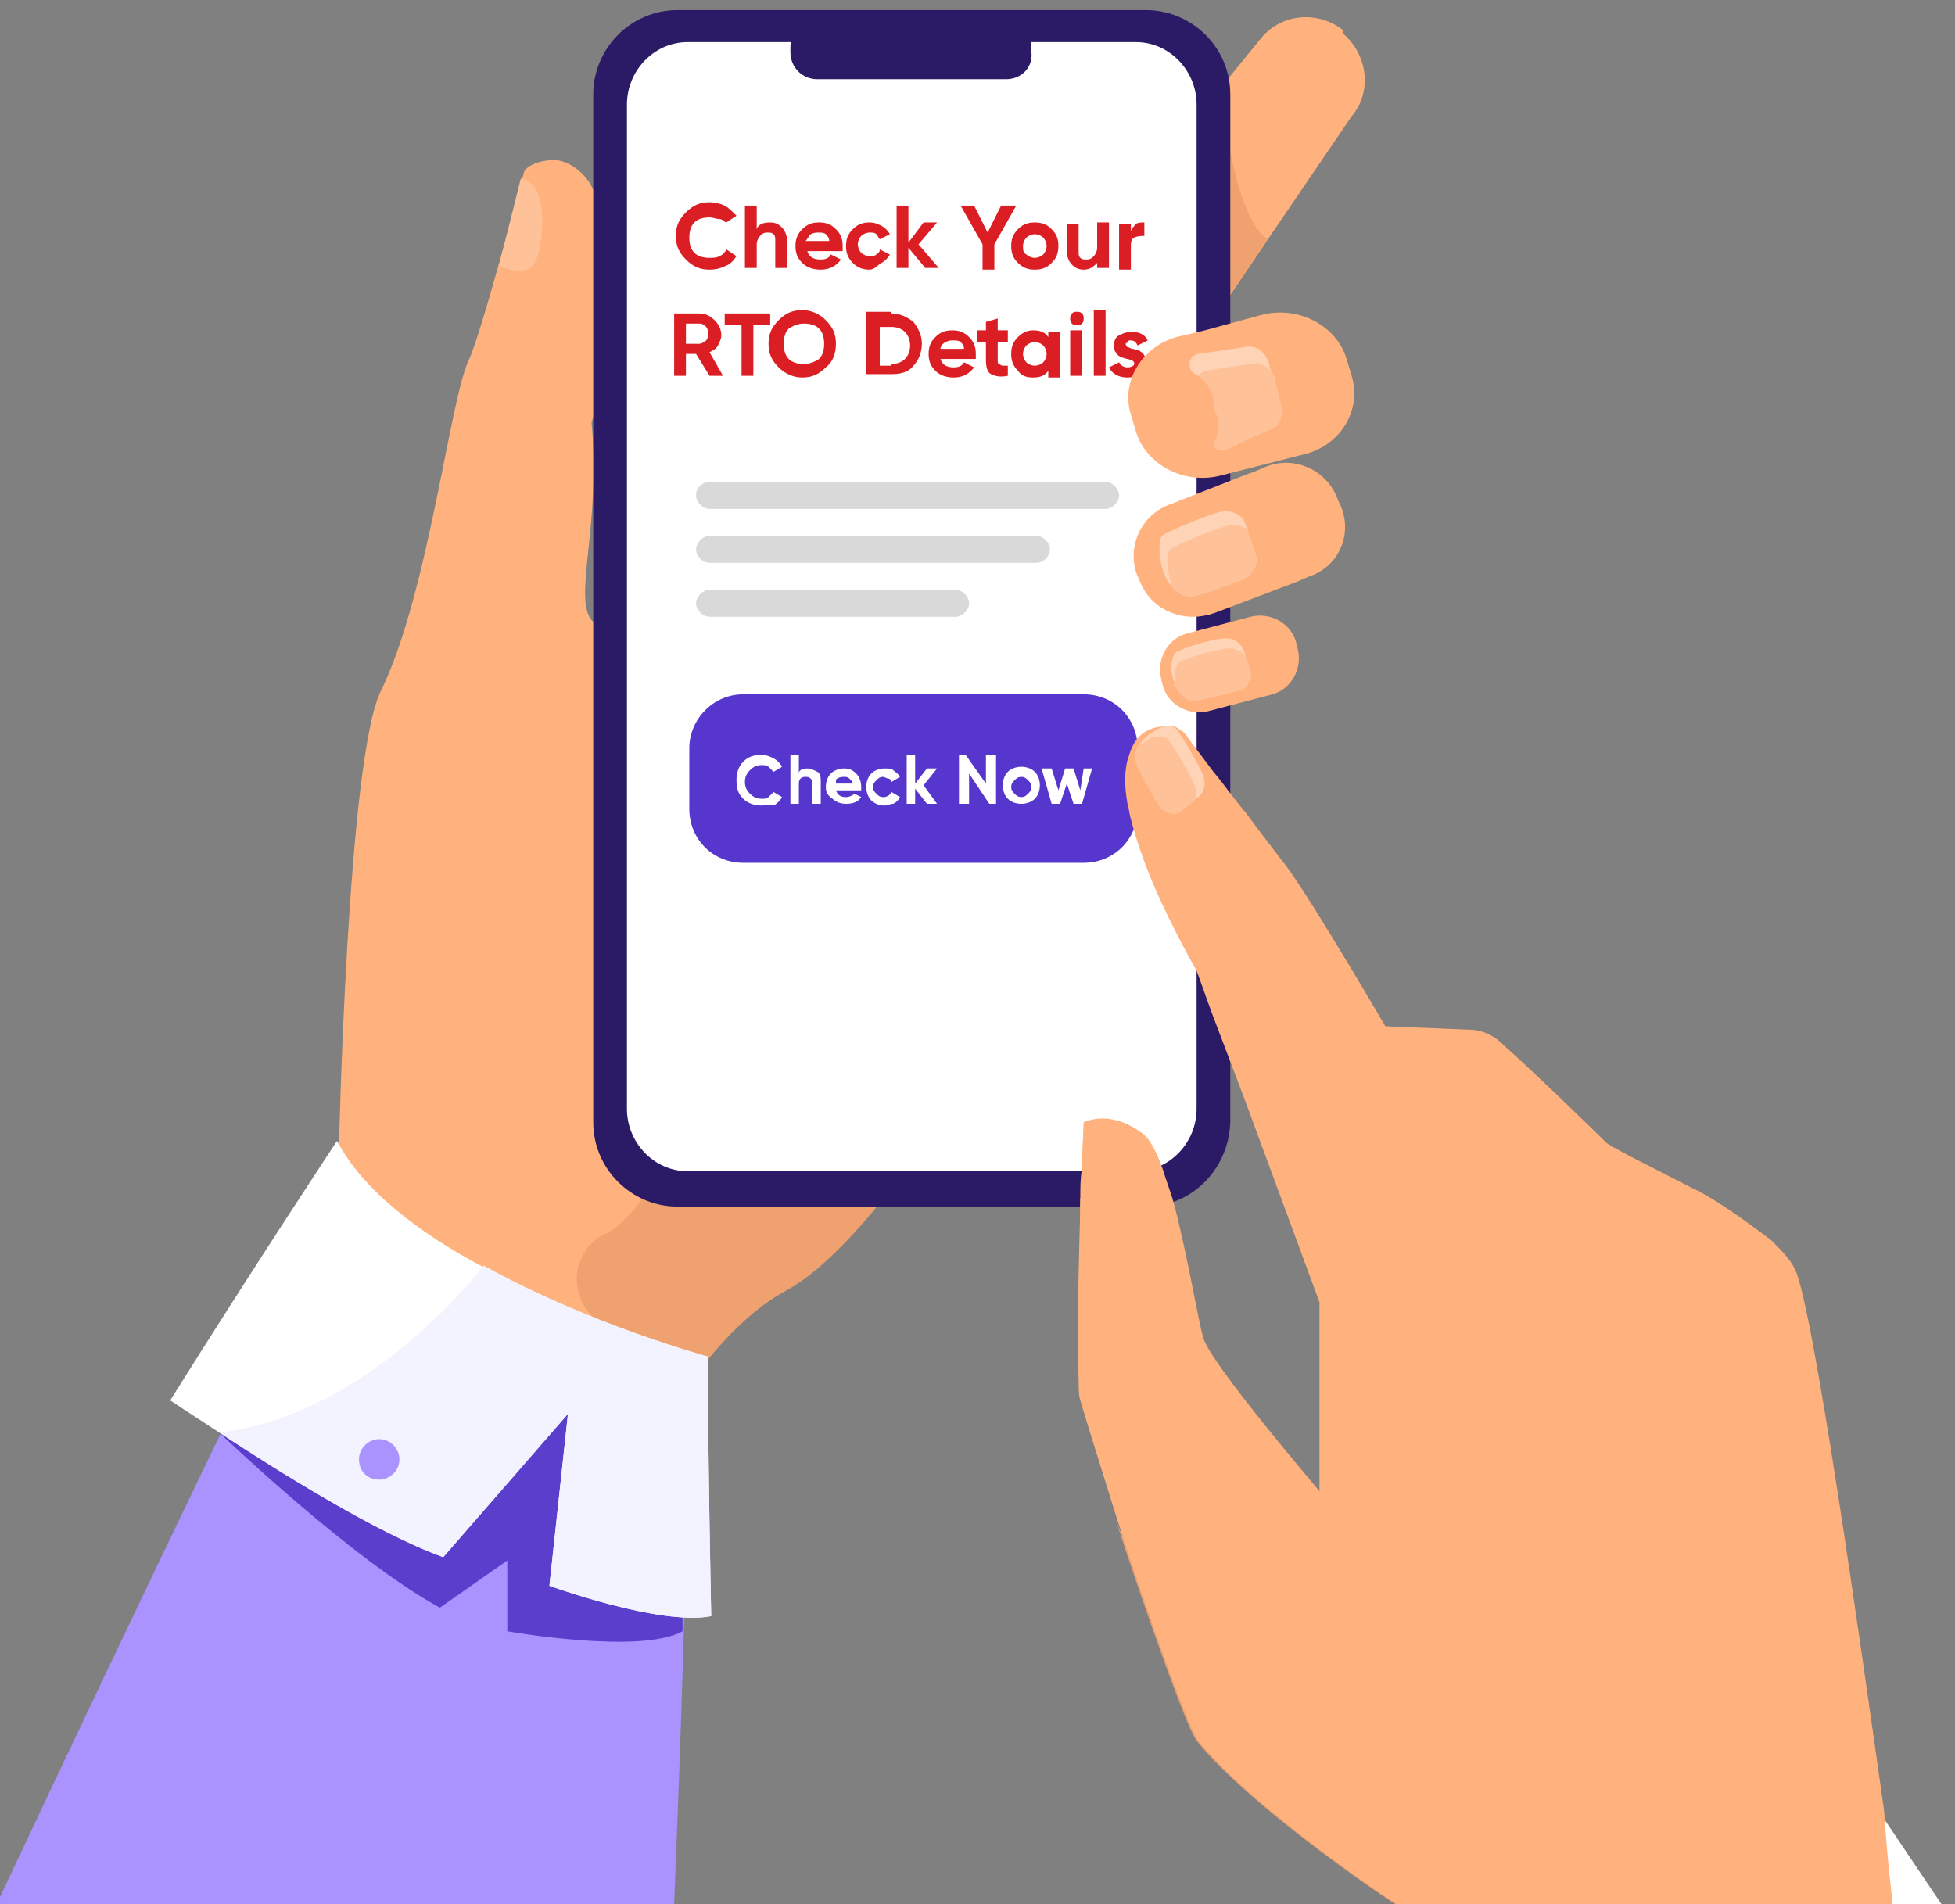
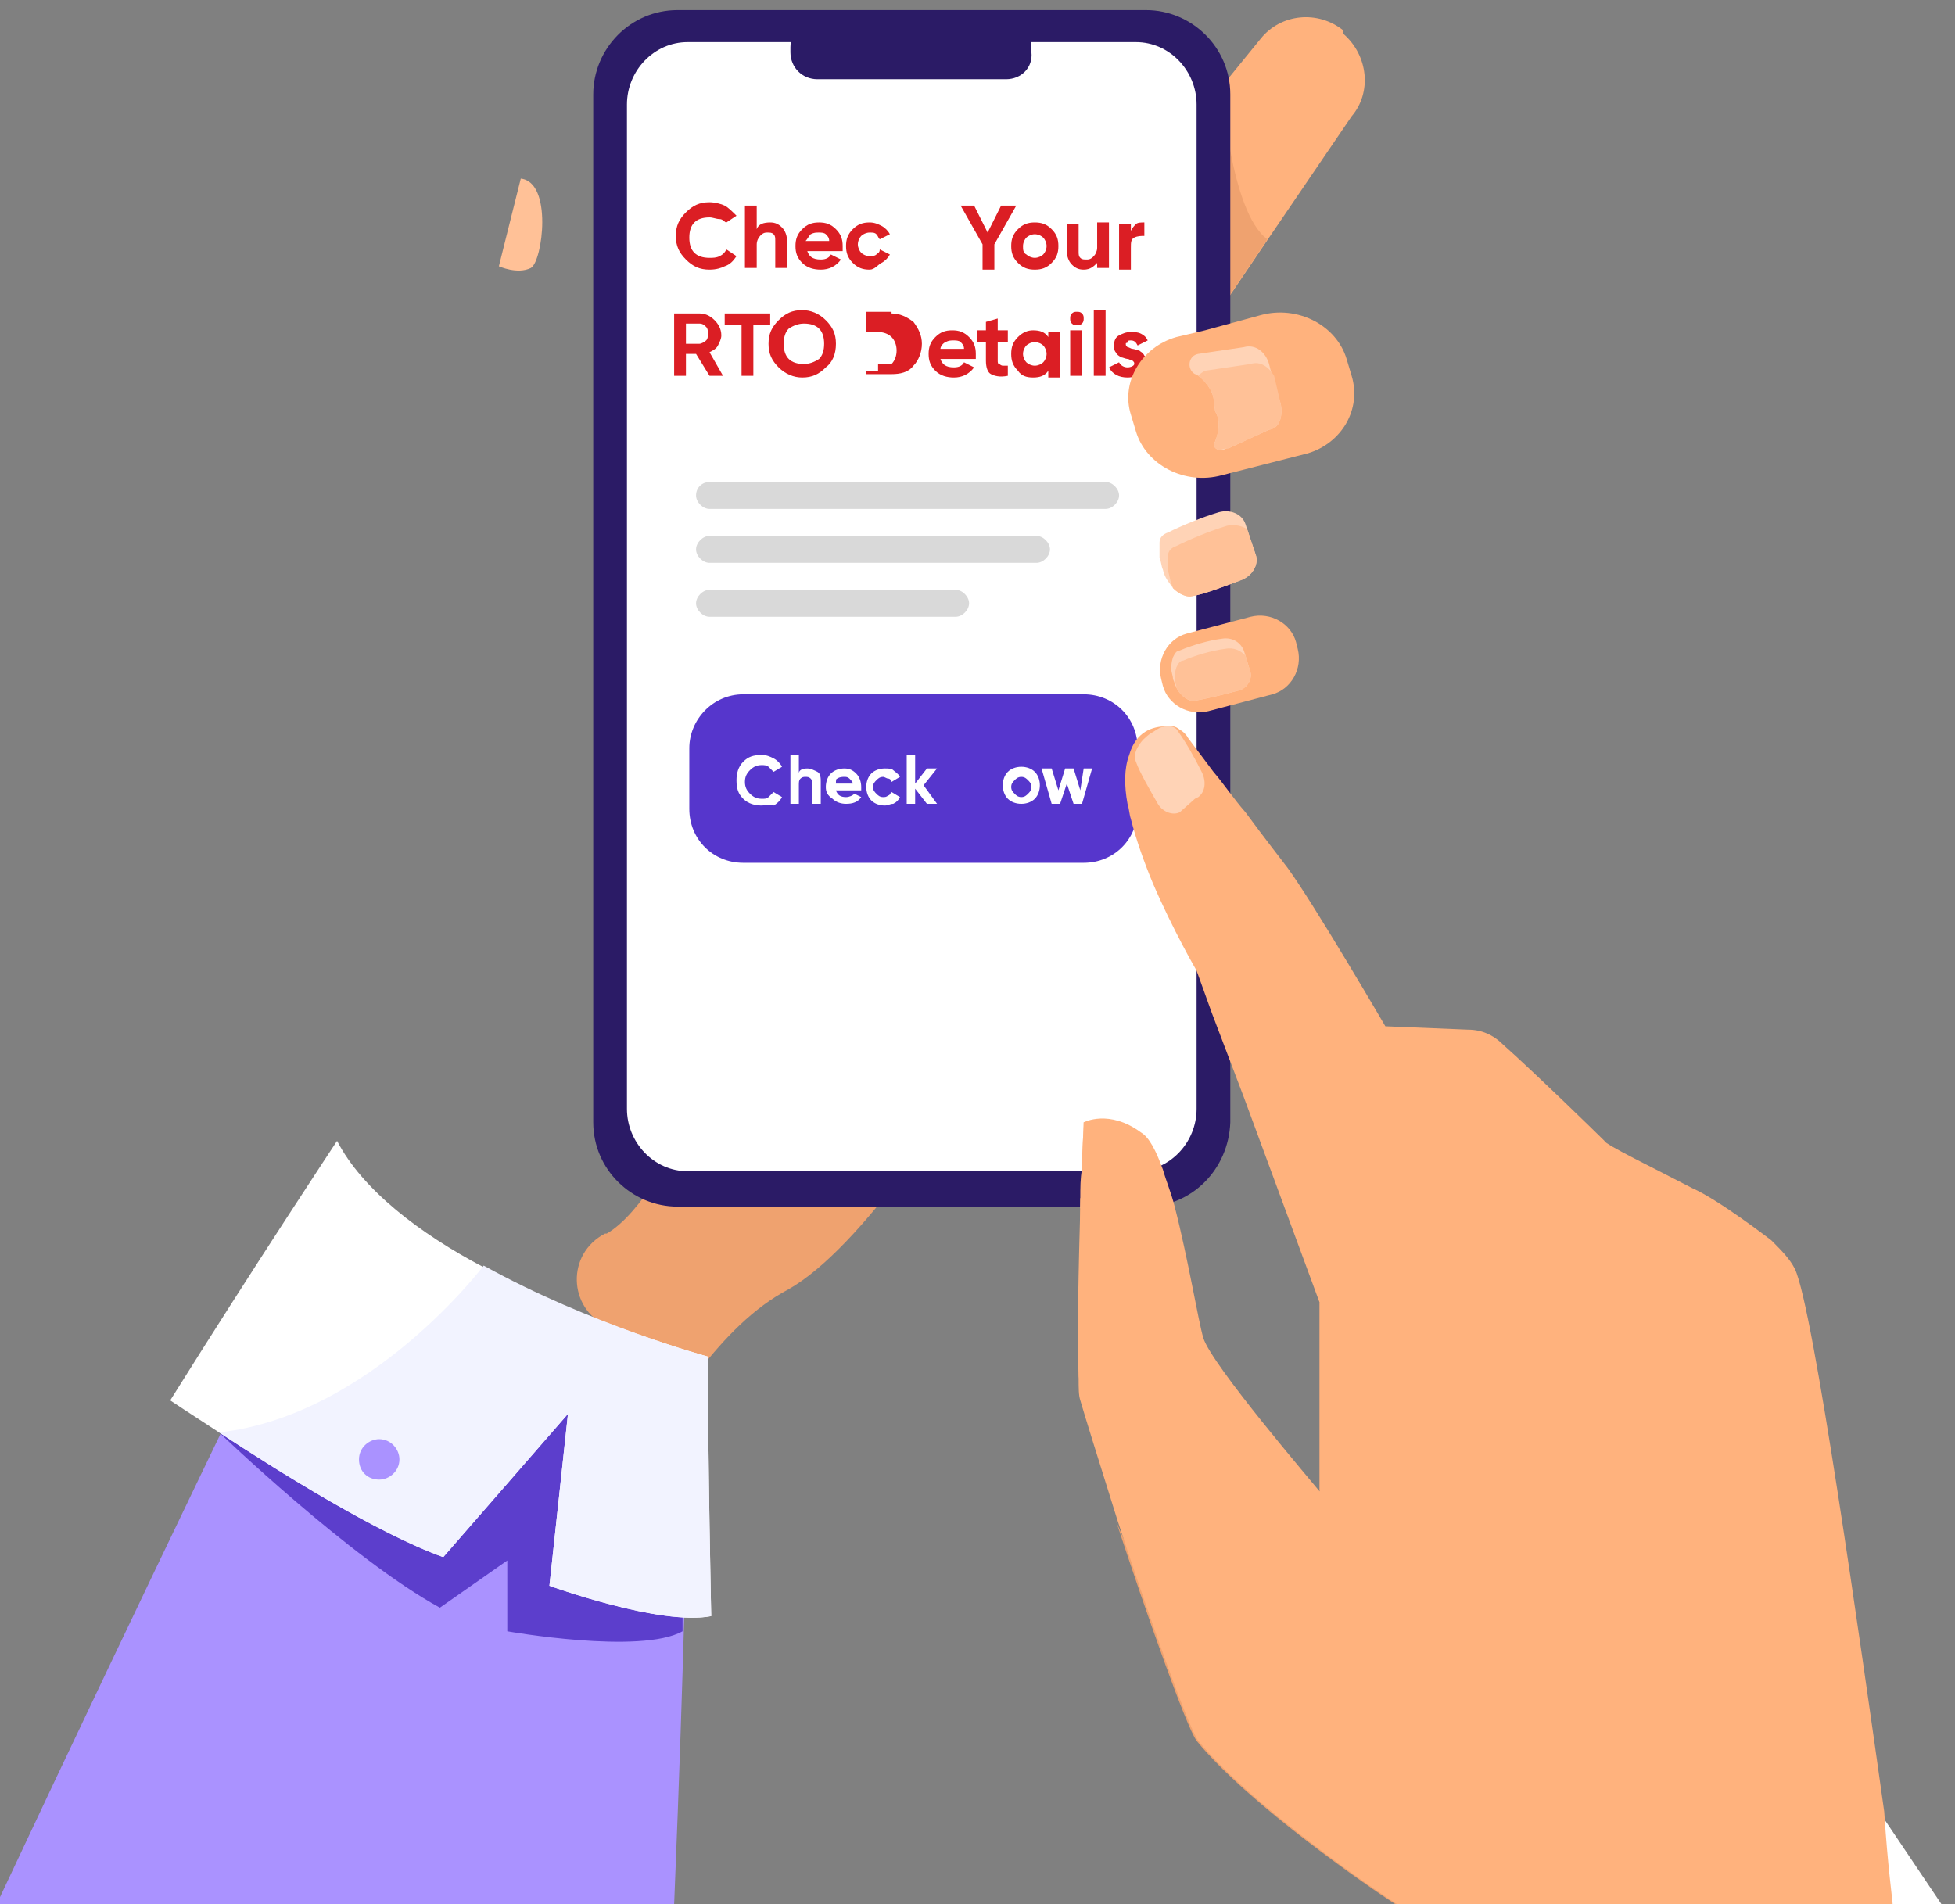
<svg xmlns="http://www.w3.org/2000/svg" version="1.1" id="Layer_1" x="0px" y="0px" viewBox="0 0 116 113" style="enable-background:new 0 0 116 113;" xml:space="preserve">
  <rect x="0" y="0" width="116" height="113" fill="#808080" stroke="none" />
  <style type="text/css">
	.st0{fill:#FFB27D;}
	.st1{fill:#AA92FF;}
	.st2{fill:#EFA26F;}
	.st3{fill:#FFC197;}
	.st4{fill:#2B1B66;}
	.st5{fill:#FFFFFF;}
	.st6{fill:#FFD3B6;}
	.st7{fill:#5C3ECC;}
	.st8{fill:#F2F3FF;}
	.st9{fill:#5636CC;}
	.st10{fill:#D9D9D9;}
	.st11{fill:#DB1E24;}
</style>
  <g>
-     <path class="st0" d="M66.3,48.4c0,0-6.1,12.3-12.4,20.7c-2.5,3.4-5,6.1-7.1,7.3c-2.1,1.1-3.8,2.9-5.3,4.8c-3.8,5-5.5,11.3-5.5,11.3   l-15.9-24c0,0,0.5-23.5,2.5-27.5c2.8-5.7,4.1-17.3,5.2-19.6c0.8-1.7,3.1-10.6,3.3-11.2c0.1-0.3,0.8-0.7,1.8-0.7   c0.8,0,2.1,0.8,2.5,2.3c1.7,7.9-0.3,13.1-0.3,13.3c0.6,6.1-1.2,10.6,0.1,11.8c0,0,0.1,0,0.3-0.1c2.2-1.4,15.8-21.3,17.5-21.7   C54.5,14.7,66.3,48.4,66.3,48.4z" />
    <path class="st1" d="M40.8,87.9c0,0-0.2,10.7-0.8,25.1H-0.2C9,93.4,17,77,17,77S39.8,77.6,40.8,87.9z" />
    <path class="st0" d="M80.2,6.9l-4.9,7.2l-4.8,7.1c-0.3,0.4-0.6,0.5-1,0.4c-1.2-0.1-2.6-1.8-3.7-2.7l-0.1-0.1   c-1.5-1.2-1.7-3.4-0.5-4.9L72.6,5l0,0l2.2-2.7c1.2-1.5,3.4-1.7,4.9-0.5V2C81.2,3.3,81.4,5.5,80.2,6.9z" />
    <path class="st2" d="M75.2,14.2l-4.8,7.1c-0.3,0.4-0.6,0.5-1,0.4l3.1-16.6C72.5,5.2,73,12.6,75.2,14.2z" />
    <path class="st2" d="M53.9,69.2c-2.5,3.4-5,6.1-7.1,7.3c-2.1,1.1-3.8,2.9-5.3,4.8c-1.7-0.8-3.6-1.7-5.5-2.6   c-2.3-1.1-2.4-4.3-0.1-5.5c0,0,0,0,0.1,0c2.1-1.2,4.2-5.4,4.2-5.4L53.9,69.2z" />
    <path class="st3" d="M30.9,10.6l-1.3,5.2c0,0,1.1,0.5,1.9,0.1C32.2,15.5,32.8,10.8,30.9,10.6z" />
    <path class="st4" d="M68,71.6H40.2c-2.7,0-5-2.2-5-5v-61c0-2.7,2.2-5,5-5H68c2.7,0,5,2.2,5,5v61C72.9,69.4,70.7,71.6,68,71.6z" />
    <path class="st5" d="M71,6.2v59.6c0,2-1.6,3.7-3.6,3.7H40.8c-2,0-3.6-1.7-3.6-3.7V6.2c0-2,1.6-3.7,3.6-3.7h26.6   C69.4,2.5,71,4.2,71,6.2z" />
    <path class="st4" d="M59.7,4.7H48.5c-0.9,0-1.6-0.7-1.6-1.6V2.8c0-0.9,0.7-1.6,1.6-1.6h11.1c0.9,0,1.6,0.7,1.6,1.6v0.3   C61.3,4,60.6,4.7,59.7,4.7z" />
-     <path class="st0" d="M77.7,34.2L77,34.5l-5,1.9c-0.1,0-0.2,0.1-0.4,0.1c-1.6,0.4-3.4-0.4-4-2.1l-0.1-0.2c-0.7-1.7,0.2-3.7,2-4.3   l4.6-1.8l0.3-0.1l0.7-0.3c1.7-0.7,3.7,0.2,4.3,2l0.1,0.2C80.3,31.6,79.5,33.6,77.7,34.2z" />
    <path class="st6" d="M73.7,34.4c-0.8,0.3-2.3,0.9-3.1,1c-0.2,0-0.6-0.1-1-0.5c-0.2-0.3-0.5-0.6-0.6-1.1c-0.1-0.2-0.1-0.5-0.2-0.7   c0-0.3,0-0.6,0-0.9c0-0.3,0.2-0.5,0.5-0.6l0,0c0.8-0.4,2-0.9,3-1.2c0.7-0.2,1.4,0.1,1.6,0.7l0.1,0.3l0.5,1.5   C74.7,33.4,74.4,34.1,73.7,34.4z" />
    <path class="st3" d="M73.7,34.4c-0.8,0.3-2.3,0.9-3.1,1c-0.2,0-0.6-0.1-1-0.5c0-0.1-0.1-0.2-0.1-0.3c-0.1-0.2-0.1-0.5-0.2-0.7   c0-0.3,0-0.6,0-0.9c0-0.3,0.2-0.5,0.5-0.6l0,0c0.8-0.4,2-0.9,3-1.2c0.4-0.1,0.9,0,1.2,0.2l0.5,1.5C74.7,33.4,74.4,34.1,73.7,34.4z" />
    <path class="st0" d="M75.5,41.2l-3.8,1c-1.2,0.3-2.4-0.4-2.7-1.5l-0.1-0.4c-0.3-1.2,0.4-2.4,1.5-2.7l3.8-1c1.2-0.3,2.4,0.4,2.7,1.5   l0.1,0.4C77.3,39.7,76.6,40.9,75.5,41.2z" />
    <path class="st6" d="M73.4,41c-0.7,0.2-2,0.5-2.6,0.6c-0.2,0-0.7-0.2-1-0.8c-0.1-0.2-0.1-0.3-0.2-0.5c0-0.2-0.1-0.4-0.1-0.6   c0-0.2,0-0.4,0.1-0.7c0.1-0.2,0.2-0.4,0.4-0.4l0,0c0.7-0.3,1.7-0.6,2.5-0.7c0.6-0.1,1.1,0.2,1.3,0.7l0.1,0.3l0.3,1   C74.3,40.3,74,40.9,73.4,41z" />
    <path class="st3" d="M73.4,41c-0.7,0.2-2,0.5-2.6,0.6c-0.2,0-0.7-0.2-1-0.8c0-0.2-0.1-0.3-0.1-0.5s0-0.4,0.1-0.7   c0.1-0.2,0.2-0.4,0.4-0.4l0,0c0.7-0.3,1.7-0.6,2.5-0.7c0.5-0.1,0.9,0.1,1.2,0.4l0.3,1C74.3,40.3,74,40.9,73.4,41z" />
    <path class="st7" d="M13,85c0,0,7.8,7.5,13.1,10.4l4-2.8v4.2c0,0,7.9,1.4,10.4,0V85.4L18.4,74.3L13,85z" />
    <path class="st5" d="M42.2,95.9c-3,0.6-9.6-1.8-9.6-1.8l1.1-10.2l-7.4,8.5C22.4,91,16.5,87.3,13,85c-1.7-1.1-2.9-1.9-2.9-1.9   c5-8,9.9-15.4,9.9-15.4c1.5,2.9,4.9,5.5,8.7,7.5C35,78.6,42,80.5,42,80.5C42,86.6,42.2,95.9,42.2,95.9z" />
    <path class="st5" d="M42.3,6.2l-0.4,0.3l-0.4-0.3C41.6,6.1,41.8,6,41.9,6C42.1,6,42.2,6.1,42.3,6.2z" />
    <path class="st5" d="M41.9,5.4c-0.4,0-0.7,0.2-0.9,0.5L41.2,6c0.2-0.2,0.4-0.4,0.7-0.4s0.5,0.1,0.7,0.3l0.2-0.2   C42.6,5.6,42.3,5.4,41.9,5.4z" />
    <path class="st5" d="M41.9,4.1c-0.8,0-1.5,0.4-2,1l0.2,0.2c0.4-0.5,1-0.9,1.7-0.9s1.3,0.3,1.7,0.9l0.2-0.2   C43.4,4.5,42.7,4.1,41.9,4.1z" />
    <path class="st5" d="M41.9,4.8c-0.6,0-1.1,0.3-1.4,0.7l0.2,0.2c0.3-0.4,0.7-0.6,1.2-0.6s0.9,0.2,1.1,0.6l0.2-0.2   C43,5.1,42.5,4.8,41.9,4.8z" />
    <path class="st2" d="M82,60.9c0,0,4.6,7.5,5.2,7.8s3,0.8,3.2,0C90.6,67.9,82,60.9,82,60.9z" />
    <path class="st2" d="M104.9,73.7L104.9,73.7c0,0-3.1-2.5-4.7-3.1c-2.1-1.2-4.7-2.4-5.1-2.8c0.5,0.6,3.9,4.4,5.2,4.7   C101.4,72.7,104,73.4,104.9,73.7z" />
    <path class="st2" d="M78.3,88.4V77.3c0,0,2.6,4.4,2.8,6.8C81.3,86.6,80,90.5,78.3,88.4z" />
    <path class="st2" d="M97.5,108.4l-8.8,4.6h-5.9c-1.4-0.9-8.7-5.9-11.8-9.7c-0.6-0.8-3-7.6-4.8-13.1l0,0c0.2,0.7,5.3,11.5,6.7,12.7   c1.4,1.2,9,8.3,11.1,8.3C86.1,111.1,96.8,108.6,97.5,108.4L97.5,108.4z" />
    <path class="st5" d="M115.2,113H83.5c1.6-0.6,7.7-2.9,14-4.5l0,0c5.4-1.4,11-2.2,14-1l0,0L115.2,113z" />
    <path class="st2" d="M64.1,71.1L64.1,71.1c0.5-0.2,1.3-0.3,1.7,0.3c0.6,0.9-1.5,9.3-1.8,10.4L64.1,71.1z" />
    <path class="st3" d="M64.3,66.6l-0.2,5.1c0,0,1.1,0.2,1.7-0.3C66.4,70.9,66.1,66.5,64.3,66.6z" />
    <path class="st8" d="M42.2,95.9c-3,0.6-9.6-1.8-9.6-1.8l1.1-10.2l-7.4,8.5C22.4,91,16.5,87.3,13,85c9-1,15.7-9.9,15.7-9.9   C35,78.6,42,80.5,42,80.5C42,86.6,42.2,95.9,42.2,95.9z" />
    <path class="st1" d="M21.3,86.6c0-0.7,0.6-1.2,1.2-1.2c0.7,0,1.2,0.6,1.2,1.2c0,0.7-0.6,1.2-1.2,1.2C21.8,87.8,21.3,87.3,21.3,86.6   z" />
    <path class="st9" d="M44.1,41.2h20.2c1.8,0,3.2,1.4,3.2,3.2V48c0,1.8-1.4,3.2-3.2,3.2H44.1c-1.8,0-3.2-1.4-3.2-3.2v-3.6   C40.9,42.7,42.3,41.2,44.1,41.2z" />
    <path class="st0" d="M112.3,113H82.9c-1.4-0.9-8.7-5.9-11.8-9.7c-0.6-0.8-3-7.6-4.8-13.1c-1.1-3.5-2-6.4-2.2-7.1   C64,82.8,64,82.4,64,81.7l0,0c-0.1-2.3,0-6.6,0.1-10.1l0,0l0,0c0-0.2,0-0.3,0-0.5l0,0l0,0c0-0.6,0-1.2,0.1-1.7   c0-1.3,0.1-2.3,0.1-2.6v-0.2l0,0c0,0,1.5-0.8,3.4,0.6c0.5,0.3,0.9,1.1,1.3,2.2c0.2,0.7,0.5,1.4,0.7,2.2c0.8,3.1,1.4,6.8,1.7,7.8   c0.5,1.6,6.5,8.6,6.9,9.1l0,0V77.3l-4.5-12.2l-1.9-5L71,57.6c0,0-1.4-2.4-2.6-5.2c-0.5-1.2-1-2.6-1.3-3.8C67,48.3,67,48,66.9,47.7   l0,0c-0.2-1.1-0.2-2.1,0.1-2.9c0.4-1.4,1.4-1.7,2.2-1.7c0.1,0,0.2,0,0.2,0c0.1,0,0.1,0,0.2,0s0.3,0.1,0.4,0.2l0,0   c0.2,0.1,0.4,0.3,0.5,0.5c0,0,0.6,0.8,1.5,2c0.6,0.7,1.2,1.6,1.9,2.4c1.1,1.5,2.2,2.9,2.5,3.3c1.6,2.2,5.8,9.4,5.8,9.4l4.9,0.2   c0.8,0,1.5,0.3,2.1,0.9c1.8,1.6,5.5,5.2,6,5.7c0,0.2,2.9,1.6,5.2,2.8c1.6,0.7,4.7,3.1,4.7,3.1c0.6,0.6,1.1,1.1,1.4,1.7   c1.1,2.3,3.9,22.3,5.3,32.2C112,110.7,112.3,112.8,112.3,113z" />
    <path class="st6" d="M68.7,47.7c-0.4-0.7-1.1-1.9-1.3-2.5c-0.1-0.2-0.1-0.6,0.2-1c0.1-0.2,0.4-0.5,0.7-0.7c0.2-0.1,0.3-0.2,0.5-0.3   s0.4-0.1,0.6-0.1s0.4,0.1,0.5,0.3l0,0c0.5,0.7,1,1.6,1.4,2.4c0.3,0.6,0.2,1.2-0.2,1.5l-0.2,0.1L70,48.2   C69.6,48.4,69,48.2,68.7,47.7z" />
-     <path class="st3" d="M68.7,47.7c-0.4-0.7-1.1-1.9-1.3-2.5c-0.1-0.2-0.1-0.6,0.2-1c0.1-0.1,0.1-0.1,0.2-0.1c0.2-0.1,0.3-0.2,0.5-0.3   s0.4-0.1,0.6-0.1s0.4,0.1,0.5,0.3l0,0c0.5,0.7,1,1.6,1.4,2.4c0.2,0.4,0.2,0.8,0.1,1.1L70,48.2C69.6,48.4,69,48.2,68.7,47.7z" />
    <path class="st10" d="M42.1,28.6h23.5c0.4,0,0.8,0.4,0.8,0.8l0,0c0,0.4-0.4,0.8-0.8,0.8H42.1c-0.4,0-0.8-0.4-0.8-0.8l0,0   C41.3,28.9,41.7,28.6,42.1,28.6z" />
    <path class="st10" d="M42.1,31.8h19.4c0.4,0,0.8,0.4,0.8,0.8l0,0c0,0.4-0.4,0.8-0.8,0.8H42.1c-0.4,0-0.8-0.4-0.8-0.8l0,0   C41.3,32.2,41.7,31.8,42.1,31.8z" />
    <path class="st10" d="M42.1,35h14.6c0.4,0,0.8,0.4,0.8,0.8l0,0c0,0.4-0.4,0.8-0.8,0.8H42.1c-0.4,0-0.8-0.4-0.8-0.8l0,0   C41.3,35.4,41.7,35,42.1,35z" />
    <g>
      <path class="st11" d="M42.1,16c-0.6,0-1-0.2-1.4-0.6c-0.4-0.4-0.6-0.8-0.6-1.4c0-0.6,0.2-1,0.6-1.4s0.8-0.6,1.4-0.6    c0.3,0,0.7,0.1,0.9,0.2s0.5,0.4,0.7,0.6l-0.6,0.4c-0.1,0-0.2-0.2-0.4-0.2s-0.4-0.1-0.6-0.1c-0.4,0-0.7,0.1-0.9,0.3    s-0.3,0.5-0.3,0.9s0.1,0.7,0.3,0.9s0.5,0.3,0.9,0.3c0.2,0,0.4,0,0.6-0.1c0.2-0.1,0.3-0.2,0.4-0.4l0.6,0.4    c-0.2,0.3-0.4,0.5-0.7,0.6C42.8,15.9,42.5,16,42.1,16z" />
      <path class="st11" d="M45.7,13.2c0.3,0,0.5,0.1,0.7,0.3s0.3,0.5,0.3,0.8v1.6H46v-1.6c0-0.2,0-0.3-0.1-0.4    c-0.1-0.1-0.2-0.1-0.4-0.1s-0.3,0.1-0.4,0.2c-0.1,0.1-0.2,0.3-0.2,0.5v1.4h-0.7v-3.7h0.7v1.4C45,13.3,45.3,13.2,45.7,13.2z" />
      <path class="st11" d="M47.9,14.9c0.1,0.3,0.3,0.5,0.8,0.5c0.3,0,0.5-0.1,0.6-0.3l0.6,0.3c-0.3,0.4-0.7,0.6-1.2,0.6    c-0.4,0-0.8-0.1-1.1-0.4c-0.3-0.3-0.4-0.6-0.4-1s0.1-0.7,0.4-1c0.3-0.3,0.6-0.4,1-0.4s0.7,0.1,1,0.4c0.3,0.3,0.4,0.6,0.4,1    c0,0.1,0,0.2,0,0.3C50,14.9,47.9,14.9,47.9,14.9z M47.8,14.3h1.4c0-0.2-0.1-0.3-0.2-0.4c-0.1-0.1-0.3-0.1-0.4-0.1    c-0.2,0-0.3,0-0.5,0.1C48,14,47.9,14.2,47.8,14.3z" />
      <path class="st11" d="M51.6,16c-0.4,0-0.7-0.1-1-0.4c-0.3-0.3-0.4-0.6-0.4-1s0.1-0.7,0.4-1c0.3-0.3,0.6-0.4,1-0.4    c0.3,0,0.5,0.1,0.7,0.2c0.2,0.1,0.4,0.3,0.5,0.5l-0.6,0.3c-0.1-0.1-0.1-0.2-0.2-0.3c-0.1-0.1-0.2-0.1-0.4-0.1s-0.4,0.1-0.5,0.2    c-0.1,0.1-0.2,0.3-0.2,0.5s0.1,0.4,0.2,0.5c0.1,0.1,0.3,0.2,0.5,0.2c0.1,0,0.3,0,0.4-0.1c0.1-0.1,0.2-0.1,0.2-0.3l0.6,0.3    c-0.1,0.2-0.3,0.4-0.5,0.5S51.9,16,51.6,16z" />
-       <path class="st11" d="M55.7,15.9h-0.8l-1-1.2v1.2h-0.7v-3.7h0.7v2.2l0.9-1.2h0.8l-1.1,1.3L55.7,15.9z" />
      <path class="st11" d="M60.3,12.2L59,14.5V16h-0.7v-1.5L57,12.2h0.8l0.8,1.6l0.8-1.6H60.3z" />
      <path class="st11" d="M62.4,15.6c-0.3,0.3-0.6,0.4-1,0.4s-0.7-0.1-1-0.4c-0.3-0.3-0.4-0.6-0.4-1s0.1-0.7,0.4-1    c0.3-0.3,0.6-0.4,1-0.4s0.7,0.1,1,0.4s0.4,0.6,0.4,1S62.7,15.3,62.4,15.6z M60.9,15.1c0.1,0.1,0.3,0.2,0.5,0.2s0.4-0.1,0.5-0.2    c0.1-0.1,0.2-0.3,0.2-0.5s-0.1-0.4-0.2-0.5s-0.3-0.2-0.5-0.2S61,14,60.9,14.1c-0.1,0.1-0.2,0.3-0.2,0.5S60.7,15,60.9,15.1z" />
      <path class="st11" d="M65.1,13.2h0.7v2.7h-0.7v-0.3c-0.2,0.2-0.4,0.4-0.8,0.4c-0.3,0-0.5-0.1-0.7-0.3s-0.3-0.5-0.3-0.8v-1.6H64    v1.6c0,0.2,0,0.3,0.1,0.4c0.1,0.1,0.2,0.1,0.4,0.1c0.2,0,0.3-0.1,0.4-0.2c0.1-0.1,0.2-0.3,0.2-0.5V13.2z" />
      <path class="st11" d="M67.1,13.7c0.1-0.2,0.2-0.3,0.3-0.4c0.1-0.1,0.3-0.1,0.5-0.1V14c-0.2,0-0.4,0-0.6,0.1s-0.2,0.3-0.2,0.6V16    h-0.7v-2.7h0.7C67.1,13.3,67.1,13.7,67.1,13.7z" />
      <path class="st11" d="M42.1,22.3L41.3,21h-0.6v1.3H40v-3.7h1.5c0.3,0,0.6,0.1,0.9,0.4c0.2,0.2,0.4,0.5,0.4,0.9    c0,0.2-0.1,0.4-0.2,0.6s-0.3,0.3-0.5,0.4l0.8,1.4C42.9,22.3,42.1,22.3,42.1,22.3z M40.7,19.3v1.1h0.8c0.1,0,0.3-0.1,0.4-0.2    C42,20.1,42,20,42,19.8s0-0.3-0.1-0.4s-0.2-0.2-0.4-0.2h-0.8V19.3z" />
      <path class="st11" d="M45.7,18.6v0.7h-1v3H44v-3h-1v-0.7H45.7z" />
      <path class="st11" d="M49,21.8c-0.4,0.4-0.8,0.6-1.4,0.6c-0.5,0-1-0.2-1.4-0.6s-0.6-0.8-0.6-1.4s0.2-1,0.6-1.4s0.8-0.6,1.4-0.6    c0.5,0,1,0.2,1.4,0.6s0.6,0.8,0.6,1.4S49.4,21.5,49,21.8z M46.8,21.3c0.2,0.2,0.5,0.3,0.9,0.3c0.3,0,0.6-0.1,0.9-0.3    c0.2-0.2,0.3-0.5,0.3-0.9s-0.1-0.7-0.3-0.9c-0.2-0.2-0.5-0.3-0.9-0.3c-0.3,0-0.6,0.1-0.9,0.3c-0.2,0.2-0.3,0.5-0.3,0.9    S46.6,21.1,46.8,21.3z" />
-       <path class="st11" d="M52.9,18.6c0.5,0,0.9,0.2,1.3,0.5c0.3,0.4,0.5,0.8,0.5,1.3s-0.2,1-0.5,1.3c-0.3,0.4-0.8,0.5-1.3,0.5h-1.5    v-3.7h1.5V18.6z M52.9,21.6c0.3,0,0.6-0.1,0.8-0.3c0.2-0.2,0.3-0.5,0.3-0.8s-0.1-0.6-0.3-0.8c-0.2-0.2-0.5-0.3-0.8-0.3h-0.7v2.3    h0.7V21.6z" />
+       <path class="st11" d="M52.9,18.6c0.5,0,0.9,0.2,1.3,0.5c0.3,0.4,0.5,0.8,0.5,1.3s-0.2,1-0.5,1.3c-0.3,0.4-0.8,0.5-1.3,0.5h-1.5    v-3.7h1.5V18.6z M52.9,21.6c0.2-0.2,0.3-0.5,0.3-0.8s-0.1-0.6-0.3-0.8c-0.2-0.2-0.5-0.3-0.8-0.3h-0.7v2.3    h0.7V21.6z" />
      <path class="st11" d="M55.8,21.3c0.1,0.3,0.3,0.5,0.8,0.5c0.3,0,0.5-0.1,0.6-0.3l0.6,0.3c-0.3,0.4-0.7,0.6-1.2,0.6    c-0.4,0-0.8-0.1-1.1-0.4s-0.4-0.6-0.4-1s0.1-0.7,0.4-1c0.3-0.3,0.6-0.4,1-0.4s0.7,0.1,1,0.4s0.4,0.6,0.4,1c0,0.1,0,0.2,0,0.3H55.8    z M55.8,20.7h1.4c0-0.2-0.1-0.3-0.2-0.4c-0.1-0.1-0.3-0.1-0.4-0.1c-0.2,0-0.3,0-0.5,0.1C55.9,20.4,55.8,20.6,55.8,20.7z" />
      <path class="st11" d="M59.8,20.3h-0.6v1.1c0,0.1,0,0.2,0.1,0.2c0,0,0.1,0.1,0.2,0.1c0.1,0,0.2,0,0.3,0v0.6c-0.5,0.1-0.8,0-1-0.1    s-0.3-0.4-0.3-0.8v-1.1H58v-0.7h0.5v-0.5l0.7-0.2v0.7h0.6V20.3z" />
      <path class="st11" d="M62.2,19.7h0.7v2.7h-0.7V22c-0.2,0.3-0.5,0.4-0.9,0.4s-0.7-0.1-0.9-0.4c-0.3-0.3-0.4-0.6-0.4-1    s0.1-0.7,0.4-1s0.6-0.4,0.9-0.4c0.4,0,0.7,0.1,0.9,0.4V19.7z M60.9,21.5c0.1,0.1,0.3,0.2,0.5,0.2s0.4-0.1,0.5-0.2s0.2-0.3,0.2-0.5    s-0.1-0.4-0.2-0.5c-0.1-0.1-0.3-0.2-0.5-0.2s-0.4,0.1-0.5,0.2s-0.2,0.3-0.2,0.5S60.8,21.4,60.9,21.5z" />
      <path class="st11" d="M63.9,19.3c-0.1,0-0.2,0-0.3-0.1s-0.1-0.2-0.1-0.3s0-0.2,0.1-0.3c0.1-0.1,0.2-0.1,0.3-0.1s0.2,0,0.3,0.1    c0.1,0.1,0.1,0.2,0.1,0.3s0,0.2-0.1,0.3C64.1,19.3,64,19.3,63.9,19.3z M63.5,22.3v-2.7h0.7v2.7H63.5z" />
      <path class="st11" d="M64.9,22.3v-3.9h0.7v3.9H64.9z" />
      <path class="st11" d="M66.8,20.4c0,0.1,0,0.1,0.1,0.2c0.1,0,0.2,0.1,0.3,0.1c0.1,0,0.3,0.1,0.4,0.1c0.1,0.1,0.2,0.1,0.3,0.3    c0.1,0.1,0.1,0.3,0.1,0.5c0,0.3-0.1,0.5-0.3,0.6s-0.5,0.2-0.8,0.2c-0.5,0-0.9-0.2-1.1-0.6l0.6-0.3c0.1,0.2,0.3,0.3,0.5,0.3    s0.4-0.1,0.4-0.2s0-0.1-0.1-0.2c-0.1,0-0.2-0.1-0.3-0.1s-0.3-0.1-0.4-0.1c-0.1-0.1-0.2-0.1-0.3-0.3c-0.1-0.1-0.1-0.3-0.1-0.4    c0-0.3,0.1-0.5,0.3-0.6s0.4-0.2,0.7-0.2c0.2,0,0.4,0,0.6,0.1s0.3,0.2,0.4,0.4l-0.6,0.3c-0.1-0.2-0.2-0.3-0.4-0.3    c-0.1,0-0.2,0-0.2,0.1S66.8,20.3,66.8,20.4z" />
    </g>
    <path class="st0" d="M77.6,26.9C77.6,26.9,77.6,27,77.6,26.9l-5.1,1.3c-2.2,0.6-4.5-0.6-5.1-2.6l-0.3-1c-0.6-1.9,0.6-4,2.7-4.6   l1.7-0.4l3.3-0.9c2.2-0.6,4.5,0.6,5.1,2.6l0.3,1C80.8,24.3,79.6,26.3,77.6,26.9z" />
    <path class="st6" d="M75.3,25.5l-2.4,1.1l0,0c-0.1,0-0.2,0-0.3,0.1h-0.1c0,0,0,0-0.1,0c-0.3,0-0.5-0.3-0.3-0.5   c0.2-0.5,0.3-1.1,0.1-1.6l-0.1-0.2l0,0L72,23.6c-0.1-0.5-0.5-1-0.9-1.3c0,0-0.1-0.1-0.2-0.1c-0.5-0.3-0.4-1.1,0.2-1.2l0,0l2.7-0.4   c0.7-0.2,1.3,0.3,1.5,1l0.2,0.8L76,24C76.1,24.6,76,25.4,75.3,25.5z" />
    <path class="st3" d="M75.3,25.5l-2.4,1.1l0,0c-0.1,0-0.2,0-0.5,0.1c-0.3,0-0.5-0.3-0.3-0.5c0.2-0.5,0.3-1.1,0.1-1.6l-0.1-0.2l0,0   L72,23.6c-0.1-0.5-0.5-1-0.9-1.3c0.1-0.1,0.2-0.2,0.4-0.3l0,0l2.7-0.4c0.6-0.2,1.1,0.2,1.4,0.7L76,24C76.1,24.6,76,25.4,75.3,25.5z   " />
    <g>
      <path class="st5" d="M45.2,47.8c-0.4,0-0.8-0.1-1.1-0.4c-0.3-0.3-0.4-0.6-0.4-1.1c0-0.4,0.1-0.8,0.4-1.1c0.3-0.3,0.6-0.4,1.1-0.4    c0.3,0,0.5,0.1,0.7,0.2c0.2,0.1,0.4,0.3,0.5,0.5l-0.5,0.3c-0.1-0.1-0.2-0.2-0.3-0.3s-0.3-0.1-0.4-0.1c-0.3,0-0.5,0.1-0.7,0.3    s-0.3,0.4-0.3,0.7s0.1,0.5,0.3,0.7s0.4,0.3,0.7,0.3c0.2,0,0.3,0,0.4-0.1c0.1-0.1,0.2-0.2,0.3-0.3l0.5,0.3    c-0.1,0.2-0.3,0.4-0.5,0.5C45.7,47.7,45.4,47.8,45.2,47.8z" />
      <path class="st5" d="M47.9,45.6c0.2,0,0.4,0.1,0.6,0.2s0.2,0.4,0.2,0.6v1.3h-0.5v-1.2c0-0.1,0-0.2-0.1-0.3s-0.2-0.1-0.3-0.1    s-0.2,0-0.3,0.1s-0.1,0.2-0.1,0.4v1.1h-0.5v-2.9h0.5v1.1C47.4,45.7,47.6,45.6,47.9,45.6z" />
      <path class="st5" d="M49.6,46.9c0.1,0.3,0.3,0.4,0.6,0.4c0.2,0,0.4-0.1,0.5-0.2l0.4,0.2c-0.2,0.3-0.5,0.4-0.9,0.4    c-0.3,0-0.6-0.1-0.8-0.3C49.1,47.2,49,47,49,46.7s0.1-0.6,0.3-0.8s0.5-0.3,0.8-0.3s0.5,0.1,0.7,0.3s0.3,0.5,0.3,0.8    c0,0.1,0,0.1,0,0.2H49.6z M49.6,46.5h1c0-0.1-0.1-0.2-0.2-0.3c-0.1-0.1-0.2-0.1-0.3-0.1s-0.3,0-0.4,0.1    C49.6,46.2,49.6,46.3,49.6,46.5z" />
      <path class="st5" d="M52.5,47.8c-0.3,0-0.6-0.1-0.8-0.3s-0.3-0.5-0.3-0.8s0.1-0.6,0.3-0.8s0.5-0.3,0.8-0.3c0.2,0,0.4,0,0.5,0.1    s0.3,0.2,0.4,0.4l-0.5,0.3c0-0.1-0.1-0.2-0.2-0.2c-0.1,0-0.2-0.1-0.3-0.1c-0.2,0-0.3,0.1-0.4,0.2c-0.1,0.1-0.2,0.2-0.2,0.4    s0.1,0.3,0.2,0.4c0.1,0.1,0.2,0.2,0.4,0.2c0.1,0,0.2,0,0.3-0.1c0.1,0,0.1-0.1,0.2-0.2l0.5,0.3c-0.1,0.2-0.2,0.3-0.4,0.4    C52.8,47.7,52.7,47.8,52.5,47.8z" />
      <path class="st5" d="M55.6,47.7H55l-0.7-0.9v0.9h-0.5v-2.9h0.5v1.7l0.7-0.9h0.6l-0.8,1L55.6,47.7z" />
-       <path class="st5" d="M58.5,44.8h0.6v2.9h-0.4l-1.2-1.8v1.8h-0.6v-2.9h0.4l1.2,1.7V44.8z" />
      <path class="st5" d="M61.4,47.4c-0.2,0.2-0.5,0.3-0.8,0.3s-0.6-0.1-0.8-0.3s-0.3-0.5-0.3-0.8s0.1-0.6,0.3-0.8s0.5-0.3,0.8-0.3    s0.6,0.1,0.8,0.3s0.3,0.5,0.3,0.8S61.6,47.2,61.4,47.4z M60.2,47.1c0.1,0.1,0.2,0.2,0.4,0.2s0.3-0.1,0.4-0.2    c0.1-0.1,0.2-0.2,0.2-0.4s-0.1-0.3-0.2-0.4c-0.1-0.1-0.2-0.2-0.4-0.2s-0.3,0.1-0.4,0.2c-0.1,0.1-0.2,0.2-0.2,0.4    S60.1,47,60.2,47.1z" />
      <path class="st5" d="M64.3,45.6h0.5l-0.6,2.1h-0.5l-0.4-1.2l-0.4,1.2h-0.5l-0.6-2.1h0.6l0.4,1.3l0.4-1.3h0.5l0.4,1.3L64.3,45.6z" />
    </g>
  </g>
</svg>